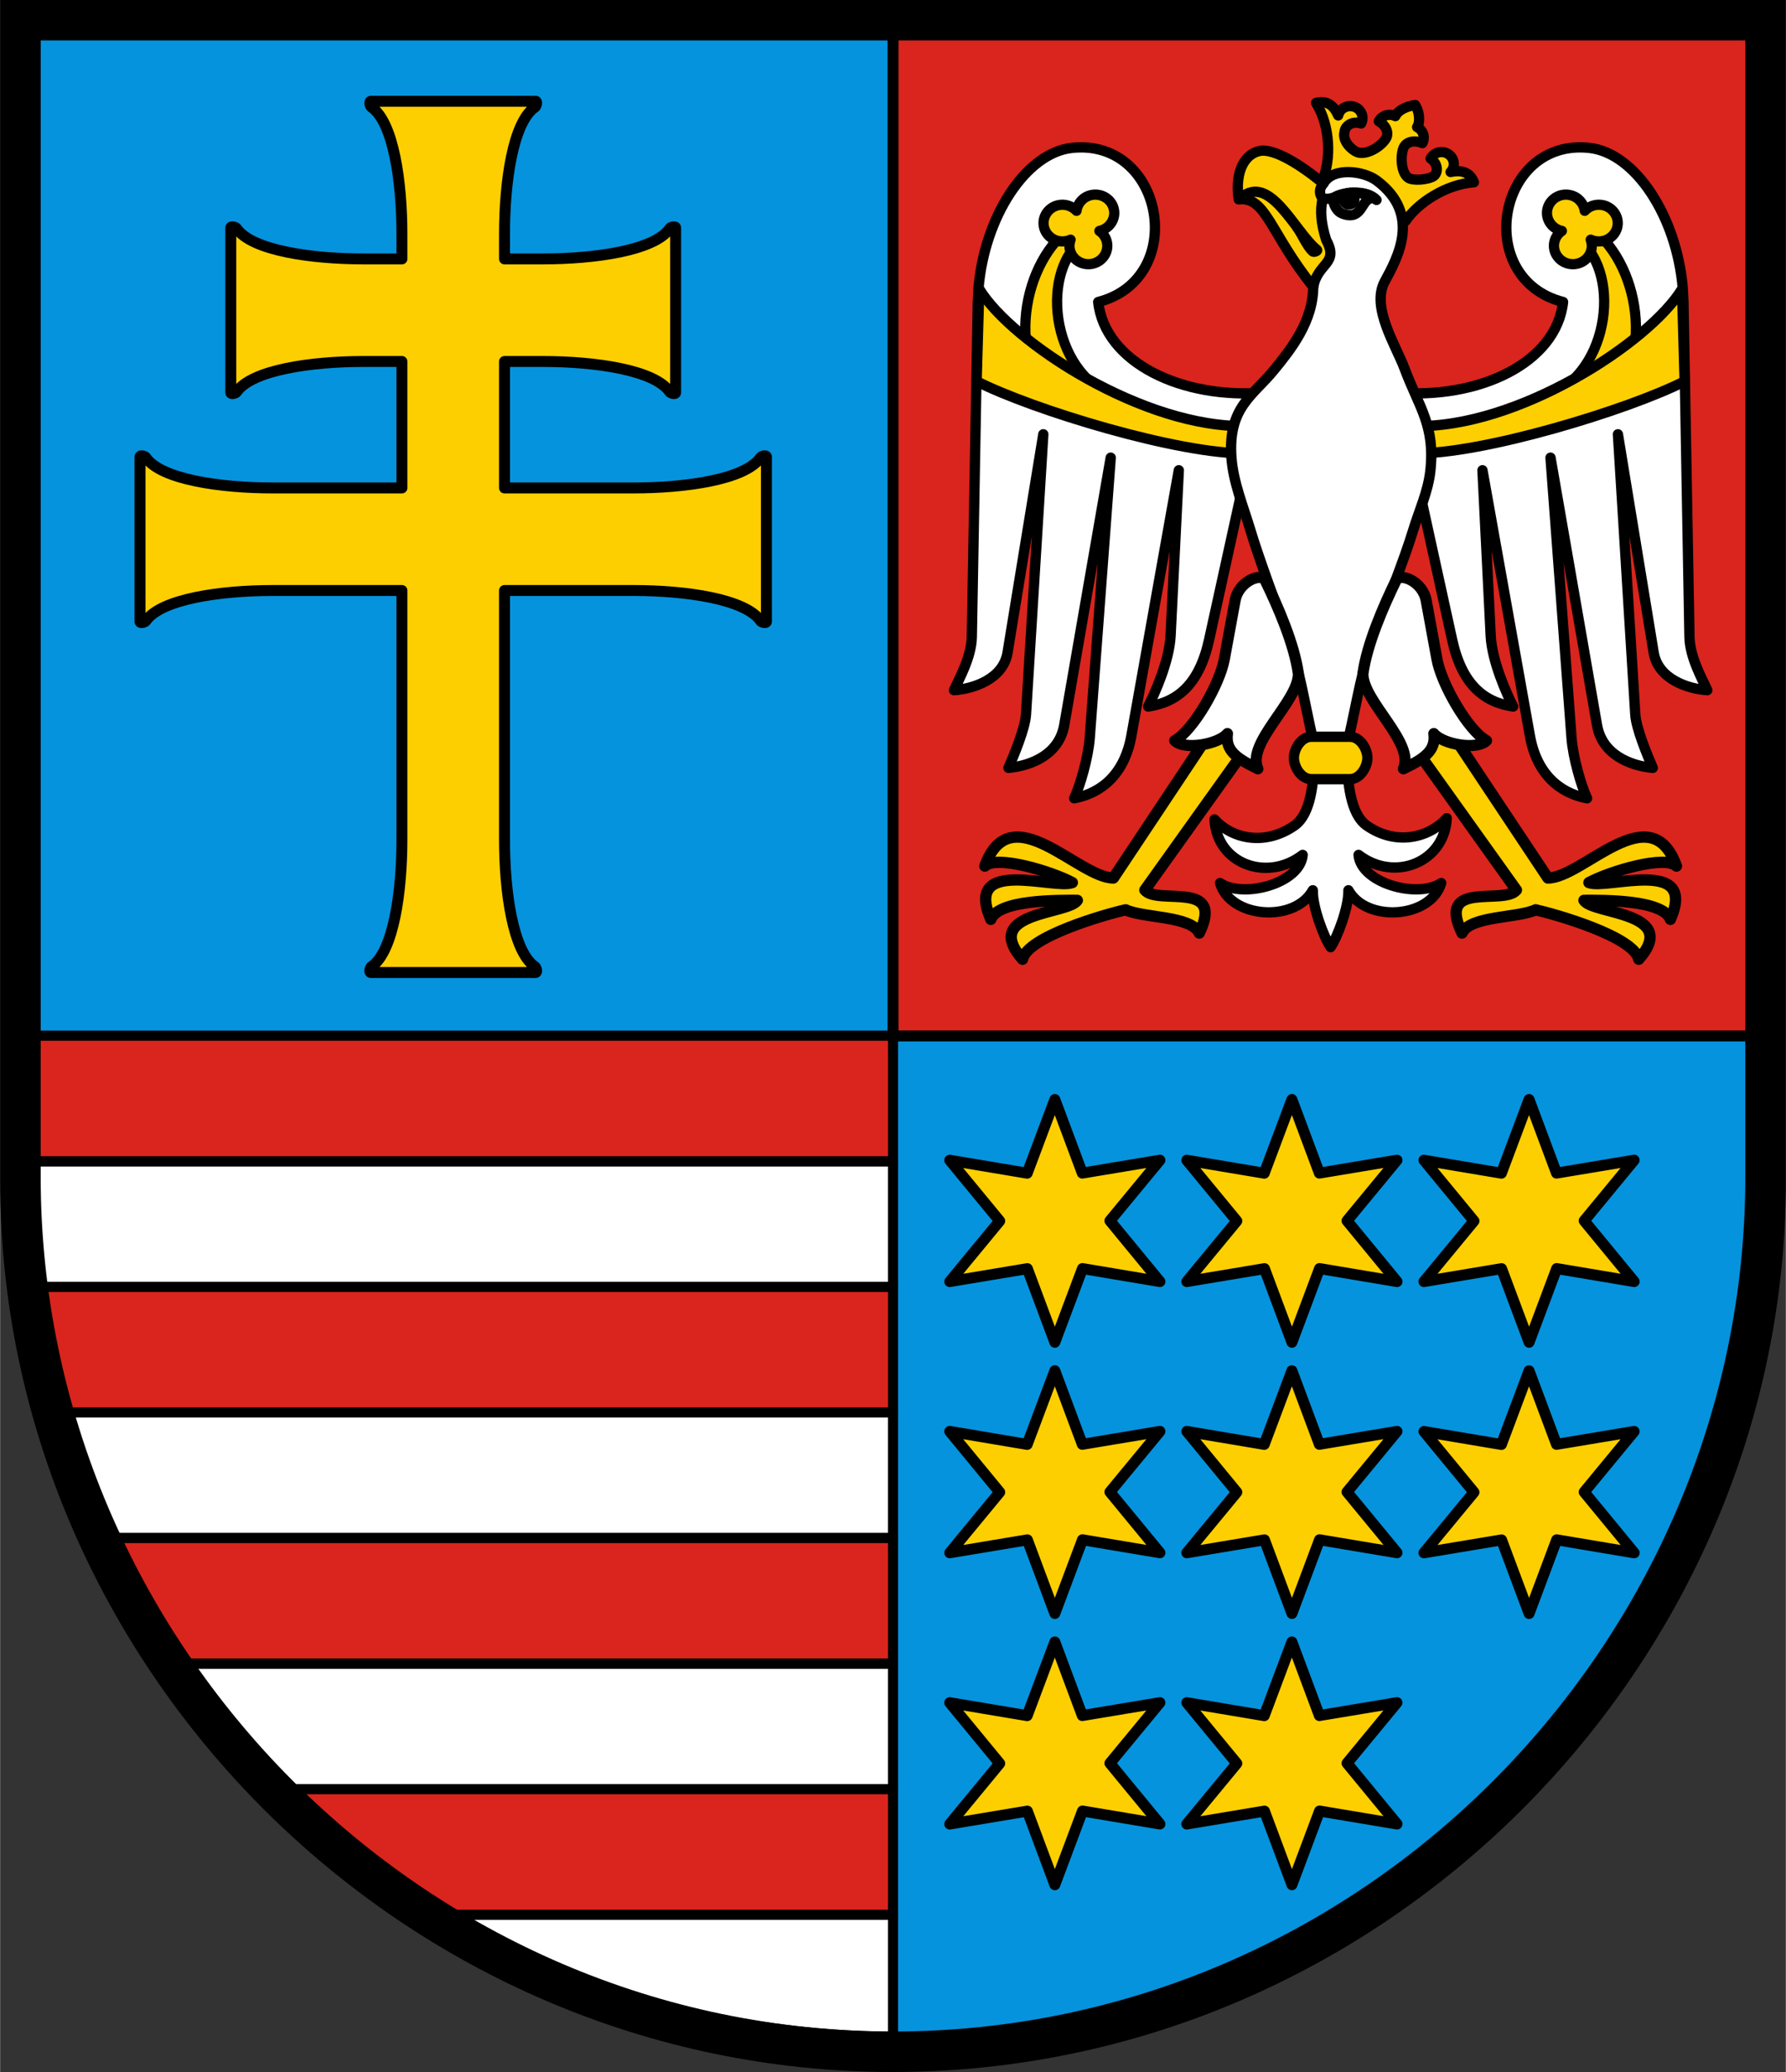
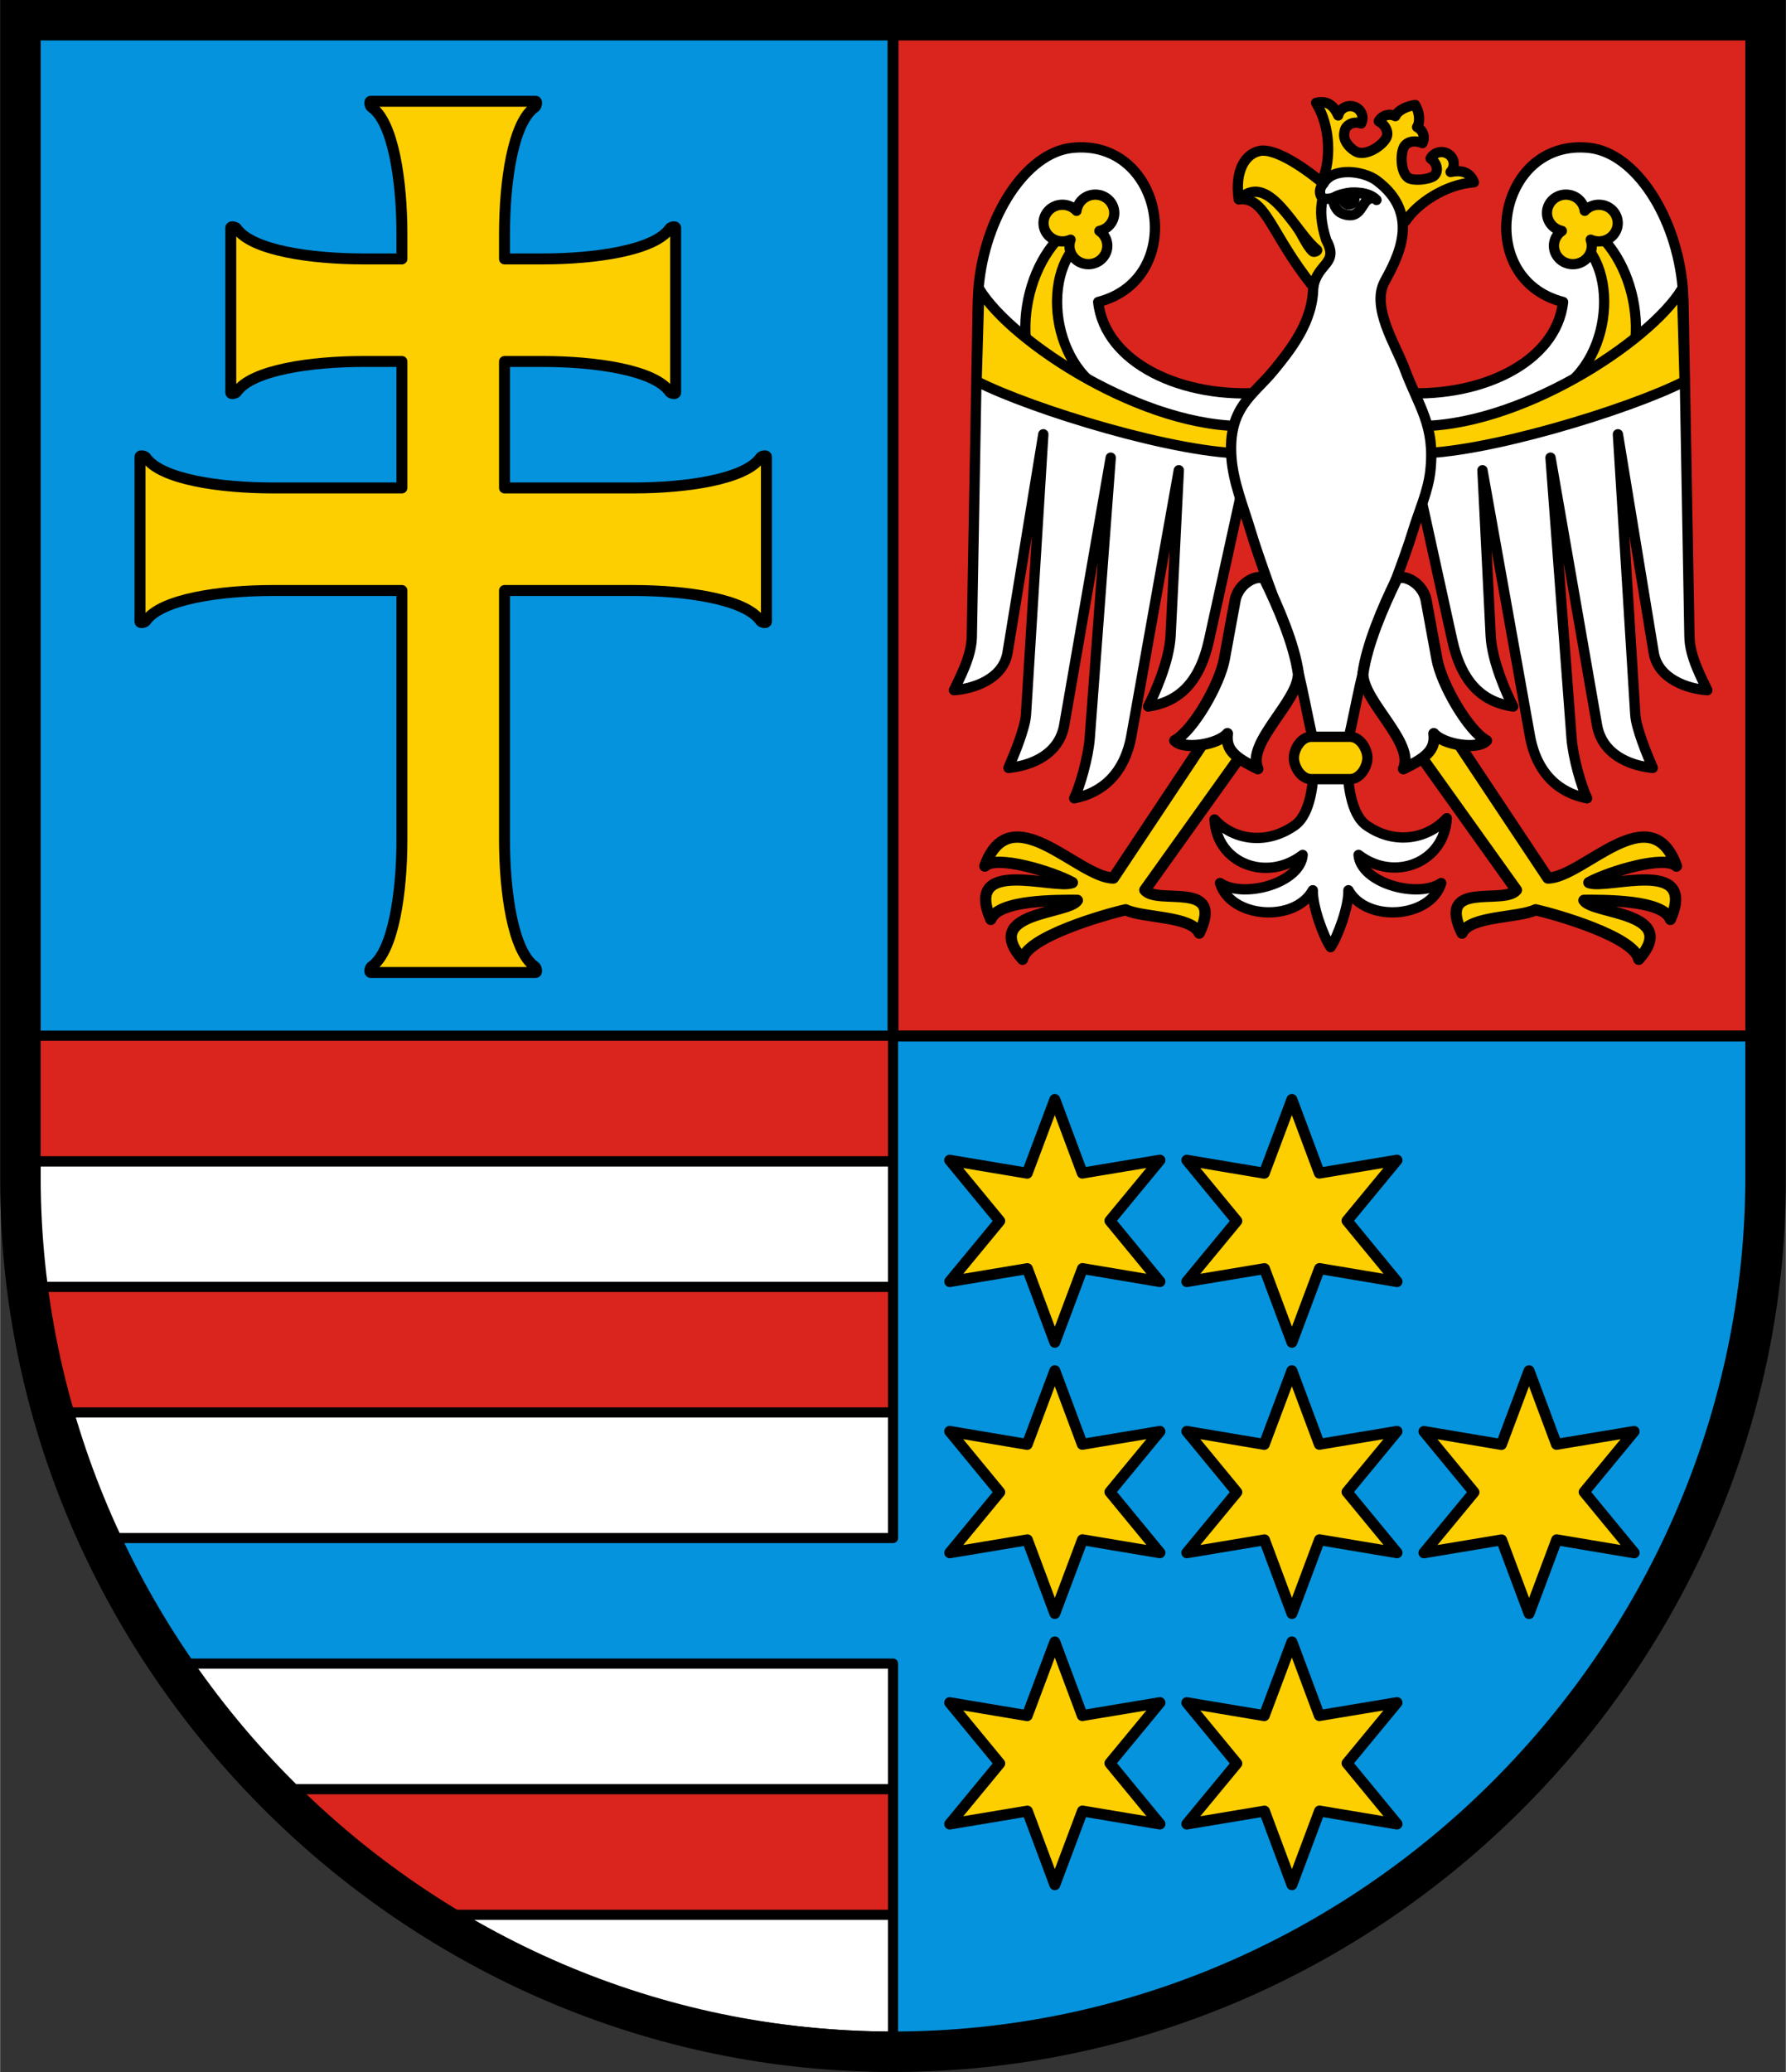
<svg xmlns="http://www.w3.org/2000/svg" xml:space="preserve" width="500px" height="580px" version="1.1" style="shape-rendering:geometricPrecision; text-rendering:geometricPrecision; image-rendering:optimizeQuality; fill-rule:evenodd; clip-rule:evenodd" viewBox="0 0 414.07 480.4">
  <rect x="0" y="0" width="414.07" height="480.4" fill="#333333" stroke="none" />
  <defs>
    <style type="text/css">
   
    .str10 {stroke:black;stroke-width:2.39;stroke-miterlimit:22.926}
    .str6 {stroke:black;stroke-width:2.62;stroke-linejoin:round;stroke-miterlimit:22.926}
    .str0 {stroke:black;stroke-width:2.35;stroke-linejoin:round;stroke-miterlimit:22.926}
    .str4 {stroke:black;stroke-width:2.37;stroke-linejoin:round;stroke-miterlimit:22.926}
    .str5 {stroke:black;stroke-width:2.37;stroke-linejoin:round;stroke-miterlimit:22.926}
    .str8 {stroke:black;stroke-width:2.38;stroke-linejoin:round;stroke-miterlimit:22.926}
    .str2 {stroke:black;stroke-width:2.54;stroke-linejoin:round;stroke-miterlimit:22.926}
    .str3 {stroke:black;stroke-width:2.39;stroke-linejoin:round;stroke-miterlimit:22.926}
    .str1 {stroke:black;stroke-width:2.54;stroke-linejoin:round;stroke-miterlimit:22.926}
    .str11 {stroke:black;stroke-width:2.58;stroke-linejoin:round;stroke-miterlimit:22.926}
    .str7 {stroke:black;stroke-width:2.38;stroke-linecap:round;stroke-linejoin:round;stroke-miterlimit:22.926}
    .str9 {stroke:black;stroke-width:2.39;stroke-linecap:round;stroke-linejoin:round;stroke-miterlimit:22.926}
    .fil4 {fill:none}
    .fil5 {fill:black}
    .fil0 {fill:#0593DD}
    .fil2 {fill:#D9251D}
    .fil3 {fill:#FDCF00}
    .fil1 {fill:white}
    .fil6 {fill:black;fill-rule:nonzero}
   
  </style>
  </defs>
  <g id="Warstwa_x0020_1">
    <g id="_2749331403696">
      <path class="fil0" d="M207.04 3.35l-0.01 0.95 -203.2 0.1 0.02 269.34c-0.26,107.68 87.94,201.84 203.18,202.44l0.01 0c115.25,-0.6 203.44,-94.76 203.18,-202.44l0.02 -269.34 -203.2 -1.05z" />
      <g>
        <path class="fil1 str0" d="M207.04 472.23l0 -28.28 -103.83 0c30.1,17.68 65.46,28.08 103.82,28.28l0.01 0z" />
        <path class="fil1 str0" d="M64.84 414.83l142.2 0 0 -29.12 -167.19 0c7.36,10.44 15.73,20.2 24.99,29.12z" />
        <path class="fil1 str0" d="M22.78 356.6l184.26 0 0 -29.12 -195.41 0c2.94,10.01 6.68,19.75 11.15,29.12z" />
        <path class="fil1 str0" d="M5.47 298.37l201.57 0 0 -29.12 -203.01 0 0 12.32c0.24,5.65 0.71,11.25 1.44,16.8z" />
        <path class="fil2 str0" d="M64.84 414.83l142.2 0 0 29.12 -103.83 0c-14.01,-8.23 -26.87,-18.03 -38.37,-29.12z" />
-         <path class="fil2 str0" d="M22.78 356.6l184.26 0 0 29.11 -167.19 0c-6.5,-9.21 -12.21,-18.95 -17.07,-29.11z" />
        <path class="fil2 str0" d="M5.47 298.37l201.57 0 0 29.11 -195.41 0c-2.78,-9.48 -4.86,-19.2 -6.16,-29.11z" />
        <polygon class="fil2 str0" points="4.03,240.13 207.04,240.13 207.04,269.25 4.03,269.25 " />
      </g>
      <path class="fil3 str1" d="M105.05 23.48l-19.09 0c-0.49,0 -0.15,1.15 0.12,1.34 5.14,3.49 7.08,17.42 7.08,29.41l0 5.8 -8.94 0c-11.98,0 -25.92,-1.95 -29.41,-7.09 -0.18,-0.26 -1.33,-0.6 -1.33,-0.12l0 19.1 0 19.1c0,0.48 1.15,0.14 1.33,-0.12 3.49,-5.14 17.43,-7.09 29.41,-7.09l8.94 0 0 29.32 -29.99 0c-11.98,0 -25.92,-1.95 -29.41,-7.09 -0.18,-0.26 -1.33,-0.61 -1.33,-0.12l0 19.1 0 19.09c0,0.49 1.15,0.15 1.33,-0.12 3.49,-5.13 17.43,-7.08 29.41,-7.08l29.99 0 0 57.82c0,11.98 -1.94,25.92 -7.08,29.41 -0.27,0.18 -0.61,1.34 -0.12,1.34l19.09 0 19.1 0c0.49,0 0.15,-1.16 -0.12,-1.34 -5.14,-3.49 -7.08,-17.43 -7.08,-29.41l0 -57.82 29.99 0c11.98,0 25.91,1.95 29.41,7.08 0.18,0.27 1.33,0.61 1.33,0.12l0 -19.09 0 -19.1c0,-0.49 -1.15,-0.14 -1.33,0.12 -3.5,5.14 -17.43,7.09 -29.41,7.09l-29.99 0 0 -29.32 8.94 0c11.98,0 25.92,1.95 29.41,7.09 0.18,0.26 1.33,0.6 1.33,0.12l0 -19.1 0 -19.1c0,-0.48 -1.15,-0.14 -1.33,0.12 -3.49,5.14 -17.43,7.09 -29.41,7.09l-8.94 0 0 -5.8c0,-11.99 1.94,-25.92 7.08,-29.41 0.27,-0.19 0.61,-1.34 0.12,-1.34l-19.1 0z" />
      <g>
-         <polygon class="fil3 str2" points="354.52,254.92 348.11,272.01 330.15,269 341.75,283.09 330.15,297.14 348.15,294.14 354.53,311.21 360.93,294.12 378.9,297.14 367.3,283.04 378.89,268.99 360.89,271.99 " />
        <polygon class="fil3 str2" points="354.52,317.81 348.11,334.91 330.15,331.89 341.75,345.98 330.15,360.03 348.15,357.03 354.53,374.1 360.93,357.01 378.9,360.03 367.3,345.93 378.89,331.88 360.89,334.88 " />
        <polygon class="fil3 str2" points="299.53,254.92 293.12,272.01 275.16,269 286.76,283.09 275.16,297.14 293.17,294.14 299.54,311.21 305.94,294.12 323.91,297.14 312.31,283.04 323.9,268.99 305.9,271.99 " />
        <polygon class="fil3 str2" points="299.53,317.8 293.12,334.89 275.16,331.87 286.76,345.97 275.16,360.02 293.17,357.02 299.54,374.09 305.94,357 323.91,360.01 312.31,345.92 323.9,331.87 305.9,334.87 " />
        <polygon class="fil3 str2" points="299.53,380.69 293.12,397.78 275.16,394.77 286.76,408.86 275.16,422.91 293.17,419.91 299.54,436.98 305.94,419.89 323.91,422.9 312.31,408.81 323.9,394.76 305.9,397.76 " />
        <polygon class="fil3 str2" points="244.56,254.92 238.15,272.01 220.18,269 231.78,283.09 220.19,297.14 238.19,294.14 244.56,311.21 250.97,294.12 268.93,297.14 257.33,283.04 268.93,268.99 250.93,271.99 " />
        <polygon class="fil3 str2" points="244.56,317.8 238.15,334.89 220.18,331.87 231.78,345.97 220.19,360.02 238.19,357.02 244.56,374.09 250.97,357 268.93,360.01 257.33,345.92 268.93,331.87 250.93,334.87 " />
        <polygon class="fil3 str2" points="244.56,380.69 238.15,397.78 220.18,394.77 231.78,408.86 220.19,422.91 238.19,419.91 244.56,436.98 250.97,419.89 268.93,422.9 257.33,408.81 268.93,394.76 250.93,397.76 " />
      </g>
      <polygon class="fil2 str1" points="207.04,3.41 410.05,3.41 410.05,240.19 207.04,240.19 " />
      <g>
        <path class="fil1 str3" d="M293.56 90.99c-19.53,1.72 -37.4,-6.93 -38.94,-20.97 20.99,-5.41 15.33,-38.06 -6.12,-35.73 -10.65,1.17 -20.21,15.92 -21.63,32.43l-0.17 3.33 -1.39 77.64c-0.09,4.69 -3.01,9.83 -4.14,12.33 4.47,-0.29 11.42,-2.55 12.43,-8.72l8.29 -50.61 -4.02 65c-0.2,3.19 -2.73,9.25 -4.06,12.35 5.49,-0.53 11.76,-3.21 12.93,-9.92l10.78 -62.01 -4.87 65.03c-0.34,4.51 -2.25,11.11 -3.6,13.95 6.58,-1.25 11.71,-5.86 13.26,-14.49l11 -61.57 -1.91 38.38c-0.3,5.93 -3.73,13.52 -5.21,16.4 6.89,-1.01 11.89,-5.23 14.14,-15.48l7.72 -35.13 20.46 -8.74 -14.95 -13.47z" />
        <path class="fil1 str3" d="M323.47 90.99c19.53,1.72 37.4,-6.93 38.94,-20.97 -21,-5.41 -15.33,-38.06 6.11,-35.73 10.66,1.17 20.22,15.92 21.64,32.43l0.17 3.33 1.39 77.64c0.08,4.69 3,9.83 4.14,12.33 -4.47,-0.29 -11.43,-2.55 -12.44,-8.72l-8.29 -50.61 4.03 65c0.2,3.19 2.72,9.25 4.05,12.35 -5.48,-0.53 -11.76,-3.21 -12.93,-9.92l-10.78 -62.01 4.88 65.03c0.34,4.51 2.25,11.11 3.6,13.95 -6.59,-1.25 -11.72,-5.86 -13.26,-14.49l-11 -61.57 1.91 38.38c0.3,5.93 3.72,13.52 5.21,16.4 -6.9,-1.01 -11.9,-5.23 -14.15,-15.48l-7.71 -35.13 -20.47 -8.74 14.96 -13.47z" />
        <path class="fil3 str4" d="M247.93 95.9c-14.52,-8.09 -12.37,-32.16 -1.02,-42.06l4.48 -2.12 -1.43 4.7c-9.37,9.08 -5.08,33.44 11.44,36.21l-13.47 3.27z" />
        <path class="fil3 str4" d="M369.1 95.9c14.51,-8.09 12.36,-32.16 1.02,-42.06l-4.49 -2.12 1.43 4.7c9.37,9.08 5.08,33.44 -11.43,36.21l13.47 3.27z" />
        <path class="fil3 str4" d="M252.89 45.25c-1.81,0.44 -3.08,1.92 -3.3,3.63 -1.05,-1.13 -2.7,-1.68 -4.32,-1.29 -2.35,0.57 -3.79,2.89 -3.2,5.16 0.58,2.28 2.98,3.67 5.32,3.1 0.29,-0.07 0.56,-0.16 0.82,-0.28 -0.28,0.76 -0.35,1.62 -0.13,2.46 0.59,2.28 2.98,3.67 5.32,3.1 2.35,-0.57 3.79,-2.89 3.2,-5.16 -0.26,-1.02 -0.89,-1.87 -1.71,-2.43 0.04,-0.01 0.08,-0.02 0.13,-0.03 2.34,-0.57 3.78,-2.89 3.19,-5.16 -0.58,-2.28 -2.97,-3.67 -5.32,-3.1z" />
        <path class="fil3 str4" d="M364.13 45.25c1.82,0.44 3.09,1.92 3.3,3.63 1.05,-1.13 2.7,-1.68 4.33,-1.29 2.35,0.57 3.78,2.89 3.2,5.16 -0.59,2.28 -2.98,3.67 -5.33,3.1 -0.28,-0.07 -0.56,-0.16 -0.81,-0.28 0.28,0.76 0.34,1.62 0.13,2.46 -0.59,2.28 -2.98,3.67 -5.33,3.1 -2.34,-0.57 -3.78,-2.89 -3.2,-5.16 0.27,-1.02 0.89,-1.87 1.72,-2.43 -0.05,-0.01 -0.09,-0.02 -0.13,-0.03 -2.35,-0.57 -3.78,-2.89 -3.2,-5.16 0.59,-2.28 2.98,-3.67 5.32,-3.1z" />
        <path class="fil3 str3" d="M227.04 67.02l-0.62 21.38c12.98,6.61 47.06,17.02 62.81,16.72l19.28 -2.97 -19.28 -3.38c-23.9,0.68 -54.72,-19.43 -62.19,-31.75z" />
        <path class="fil3 str3" d="M389.99 67.02l0.61 21.38c-12.97,6.61 -47.05,17.02 -62.81,16.72l-19.28 -2.97 19.28 -3.38c23.91,0.68 54.72,-19.43 62.2,-31.75z" />
        <path class="fil3 str5" d="M316.41 46.19c-4.01,-1.92 -5.72,-2.67 -9.73,-4.58 1.89,-4.49 1.87,-12.26 -1.55,-17.76 2.74,-0.67 4.19,0.79 5.14,2.92 0.05,-0.23 0.14,-0.46 0.26,-0.68 0.72,-1.35 2.44,-1.88 3.84,-1.18 1.39,0.71 1.93,2.38 1.21,3.73 -2.02,-0.69 -3.74,0.55 -3.83,1.88 -0.67,2.2 1.78,4.36 2.97,4.78 2.07,0.73 5.43,-1.21 6.64,-3.23 0.65,-1.08 0.23,-2.84 -1.69,-3.96 0.73,-1.35 2.45,-1.88 3.84,-1.18 0.01,0 0.01,0 0.01,0 0.02,-0.05 0.05,-0.11 0.08,-0.16 0.72,-1.35 2.73,-2.15 4.51,-2.43 0.87,1.33 1.27,3.62 0.55,4.97 -0.04,0.06 -0.07,0.11 -0.1,0.16 0.01,0 0.01,0 0.01,0 1.39,0.7 1.94,2.37 1.22,3.72 -2.06,-0.87 -3.77,-0.18 -4.31,0.95 -0.81,1.66 -0.75,5.88 1.06,7.1 1.04,0.71 4.47,0.49 5.88,-0.41 1.08,-0.84 1.02,-2.88 -0.73,-4.08 0.73,-1.36 2.45,-1.88 3.84,-1.18 1.4,0.7 1.94,2.37 1.22,3.72 -0.12,0.22 -0.26,0.41 -0.43,0.59 2.35,-0.47 4.42,-0.16 5.43,2.39 -6.61,0.46 -13.18,4.92 -15.87,9 -3.93,-2.08 -5.54,-3 -9.47,-5.08z" />
        <path class="fil3 str6" d="M265.43 206.36l27.43 -38.39 -6.47 -6.87 -28.25 42.47c-8.13,-0.03 -23.85,-19.36 -29.81,-2.76 2.74,-2.63 15.48,1.24 20.29,3.82 -4.31,1.61 -25.27,-6.05 -18.9,8.53 1.77,-4.61 15.68,-4.42 20.06,-4.41 -2.06,3.25 -22.45,2.62 -12.71,13.66 1.12,-5.26 19.27,-10.43 23.92,-11.47 4.02,1.94 15.18,1.36 17.06,5.4 6.02,-12.4 -9.68,-6.41 -12.62,-9.98z" />
        <path class="fil3 str6" d="M351.59 206.36l-27.42 -38.39 6.47 -6.87 28.25 42.47c8.12,-0.03 23.85,-19.36 29.81,-2.76 -2.74,-2.63 -15.48,1.24 -20.3,3.82 4.31,1.61 25.27,-6.05 18.9,8.53 -1.76,-4.61 -15.67,-4.42 -20.05,-4.41 2.05,3.25 22.44,2.62 12.71,13.66 -1.12,-5.26 -19.28,-10.43 -23.92,-11.47 -4.03,1.94 -15.18,1.36 -17.06,5.4 -6.02,-12.4 9.68,-6.41 12.61,-9.98z" />
        <path class="fil1 str3" d="M321.06 65.26c2.93,-5.42 8.61,-15.55 -1.85,-23.38 -3,-2.25 -10.09,-3.23 -12.33,0.61 -3.77,2.96 0.37,9.36 -0.31,13.8 -0.37,2.45 -3.59,3.41 -3.78,6.61 0.97,1.2 1.67,2.28 1.68,3.36 0.09,8.25 -5.32,14.91 -9.11,19.55 -4.8,5.89 -10.7,8.63 -9.85,20.28 0.42,5.7 2.73,11.28 4.43,16.92 1.95,6.52 6.17,17.8 8.71,24.78 2.66,7.33 3.79,15.07 5.73,23.55 1.38,0 2.76,0 4.13,0 1.38,0 2.76,0 4.14,0 2.01,-8.83 3.15,-16.5 5.85,-23.55 2.72,-7.07 7.14,-18.2 9.16,-24.88 1.34,-4.42 3.44,-8.91 3.97,-13.67 1.17,-10.59 -2.6,-14.74 -5.98,-23.79 -2.01,-5.39 -7.81,-14.24 -4.59,-20.19z" />
        <path class="fil4 str7" d="M319.15 46.36c-2.1,-2.34 -7.41,-1.98 -9.74,-0.65 -0.53,0.31 -1.95,0.52 -2.69,0.31 -0.53,-0.15 -0.88,-1.03 -0.71,-1.57" />
        <path class="fil3 str8" d="M306.82 42.57c-5.41,-4.55 -11.52,-8.17 -14.66,-7.59 -3.45,0.64 -5.92,4.58 -4.96,11.25 6.38,-0.76 7.3,7.92 17.29,20.28 1.03,-5.66 6.05,-5.27 3,-10.86 -1.15,-3.59 -1.5,-6.78 -0.83,-9.6 -0.88,-1.12 -0.83,-2.28 0.16,-3.48z" />
        <path class="fil4 str9" d="M317.96 45.97c-2.43,0.19 -2.02,5.37 -6.77,3.53 -1.16,-0.45 -1.8,-1.71 -2.05,-2.85 0.88,-0.58 2.53,-2.04 4.29,-1.96 1.29,0.06 3.22,-0.11 4.53,1.28z" />
        <path class="fil5 str3" d="M314 45.89c0.05,0.23 0.03,0.49 -0.07,0.73 -0.27,0.65 -1.01,0.97 -1.64,0.72 -0.63,-0.24 -0.93,-0.95 -0.69,-1.58 0.71,-0.09 1.51,-0.07 2.4,0.13z" />
        <path class="fil4 str10" d="M287.72 45.85c6.73,-5.76 12.47,7.91 17.62,12.08 0.26,0.21 -0.69,0.6 -0.94,0.38 -1.47,-1.28 -2.58,-4.31 -3.83,-5.79" />
        <path class="fil1 str11" d="M293.34 134.57c-0.9,-1.86 -6.16,0.18 -6.98,4.66l-2.5 13.62c-1.06,5.77 -7.2,16.52 -11.5,18.87 2.27,2.29 10.18,0.83 12.23,-1.64 -0.52,3.87 1.96,5.7 7.05,8.17 -2.69,-6.05 9.34,-15.55 9.4,-21.98 -0.93,-6.9 -4.77,-15.69 -7.7,-21.7z" />
        <path class="fil1 str11" d="M323.68 134.57c0.91,-1.86 6.17,0.18 6.99,4.66l2.5 13.62c1.05,5.77 7.2,16.52 11.49,18.87 -2.26,2.29 -10.18,0.83 -12.22,-1.64 0.51,3.87 -1.96,5.7 -7.05,8.17 2.68,-6.05 -9.34,-15.55 -9.4,-21.98 0.93,-6.9 4.77,-15.69 7.69,-21.7z" />
        <path class="fil1 str3" d="M308.51 219.6c1.58,-2.29 4.24,-9.32 4.13,-13.19 4.18,7.58 19.07,6.53 21.52,-1.67 -5.52,3.67 -18.64,0.02 -19.17,-6.53 8.35,6.41 19.93,1.72 20.45,-8.51 -4.09,4.53 -11.7,6.48 -18.56,1.71 -3.83,-2.66 -4.46,-10.28 -4.51,-15.19l-3.86 -0.53 -3.85 0.53c-0.05,4.91 -0.68,12.53 -4.52,15.19 -6.86,4.77 -14.46,3.11 -18.55,-1.42 0.51,10.23 12.1,14.63 20.44,8.22 -0.52,6.55 -13.64,10.2 -19.16,6.53 2.44,8.2 17.33,9.25 21.51,1.67 -0.1,3.87 2.56,10.9 4.13,13.19z" />
        <path class="fil3 str3" d="M304.05 170.82l8.93 0c2.41,0 4.06,2.87 4.06,4.91 0,2.05 -1.65,4.92 -4.06,4.92l-8.93 0c-2.41,0 -4.06,-2.87 -4.06,-4.92 0,-2.04 1.65,-4.91 4.06,-4.91z" />
      </g>
      <path class="fil5" d="M207.04 477.04c-112.47,0 -203.68,-93.3 -203.68,-203.22l0 -270.47 407.35 0 0 270.47c0,109.92 -91.2,203.22 -203.67,203.22zm0 -2.67l0 0c111.53,0 200.99,-92.52 200.99,-201.52l0 -266.82 -401.99 0 0 266.82c0,109 89.47,201.52 201,201.52z" />
      <path class="fil6" d="M207.04 480.4c-56.87,0 -108.39,-23.47 -145.81,-60.8 -37.81,-37.73 -61.23,-89.62 -61.23,-145.78l0 -270.47 0 -3.35 3.36 0 407.35 0 3.36 0 0 3.35 0 270.47c0,56.16 -23.42,108.05 -61.23,145.78 -37.42,37.33 -88.94,60.8 -145.8,60.8zm0 -9.39l0 0c54.48,0 103.6,-22.45 139.24,-58.19 36.11,-36.2 58.39,-86.03 58.39,-139.97l0 -263.47 -395.27 0 0 263.47c0,53.94 22.28,103.77 58.39,139.97 35.64,35.73 84.77,58.19 139.25,58.19z" />
    </g>
  </g>
</svg>